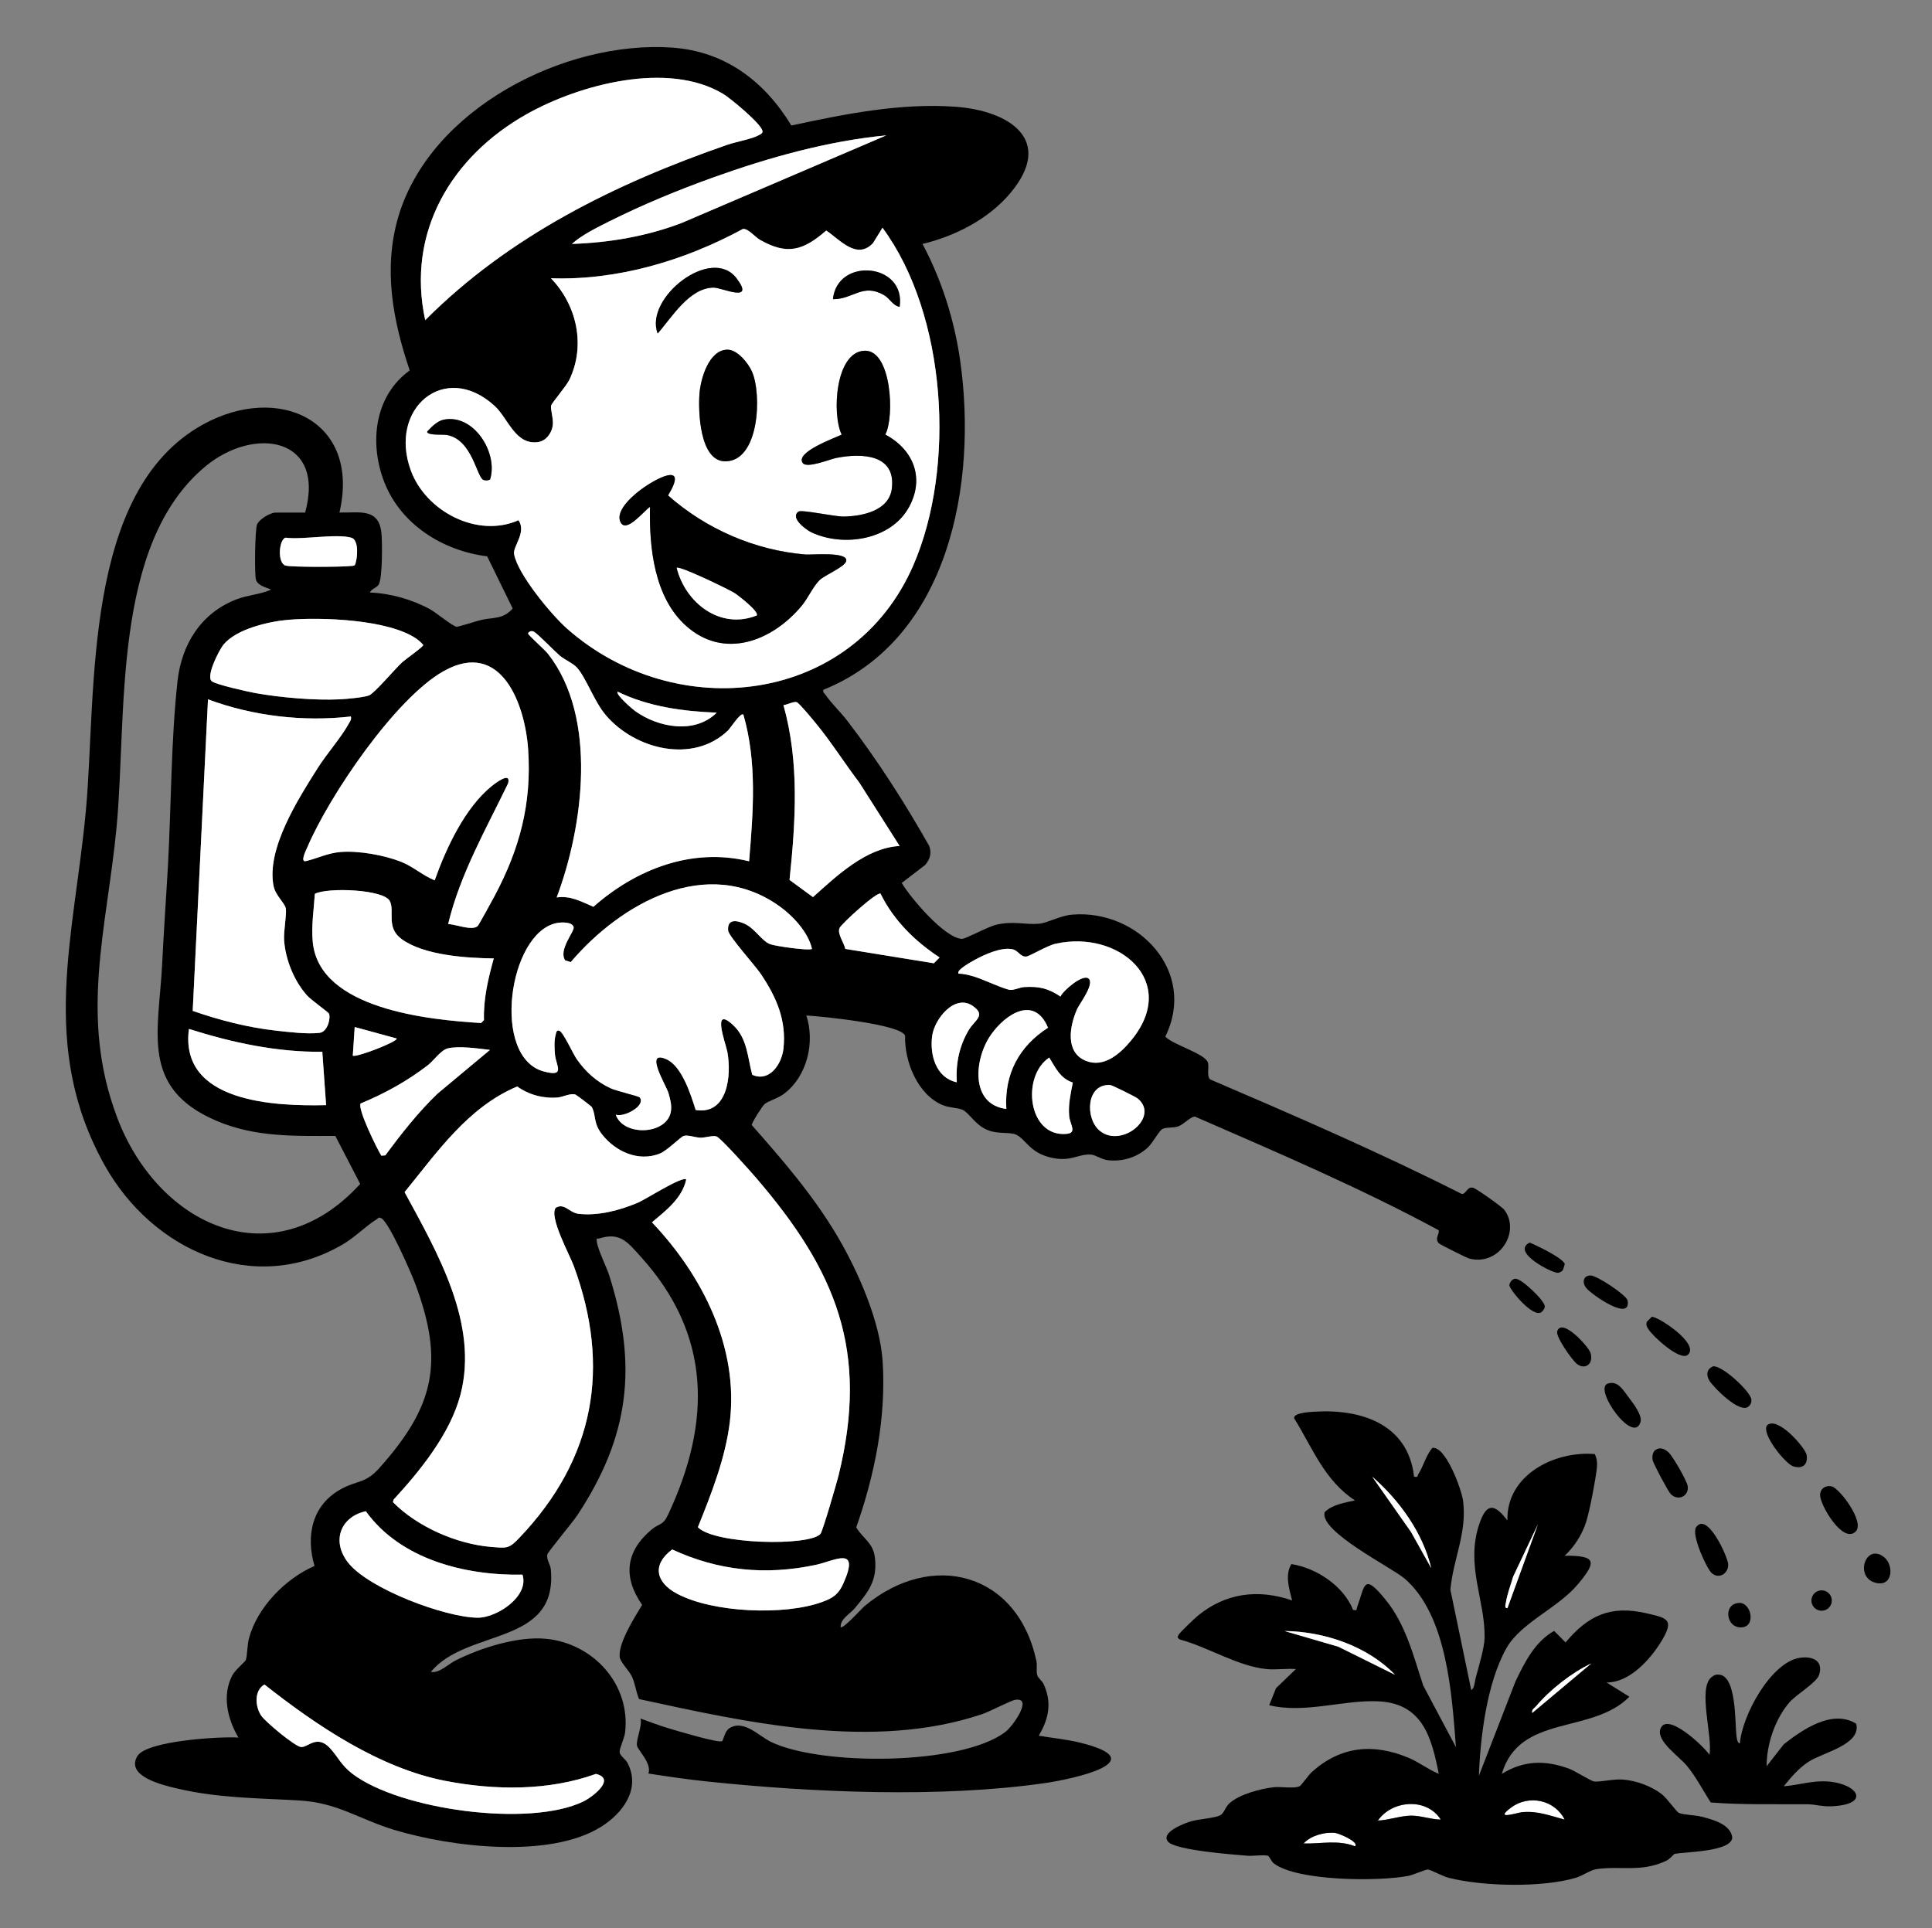
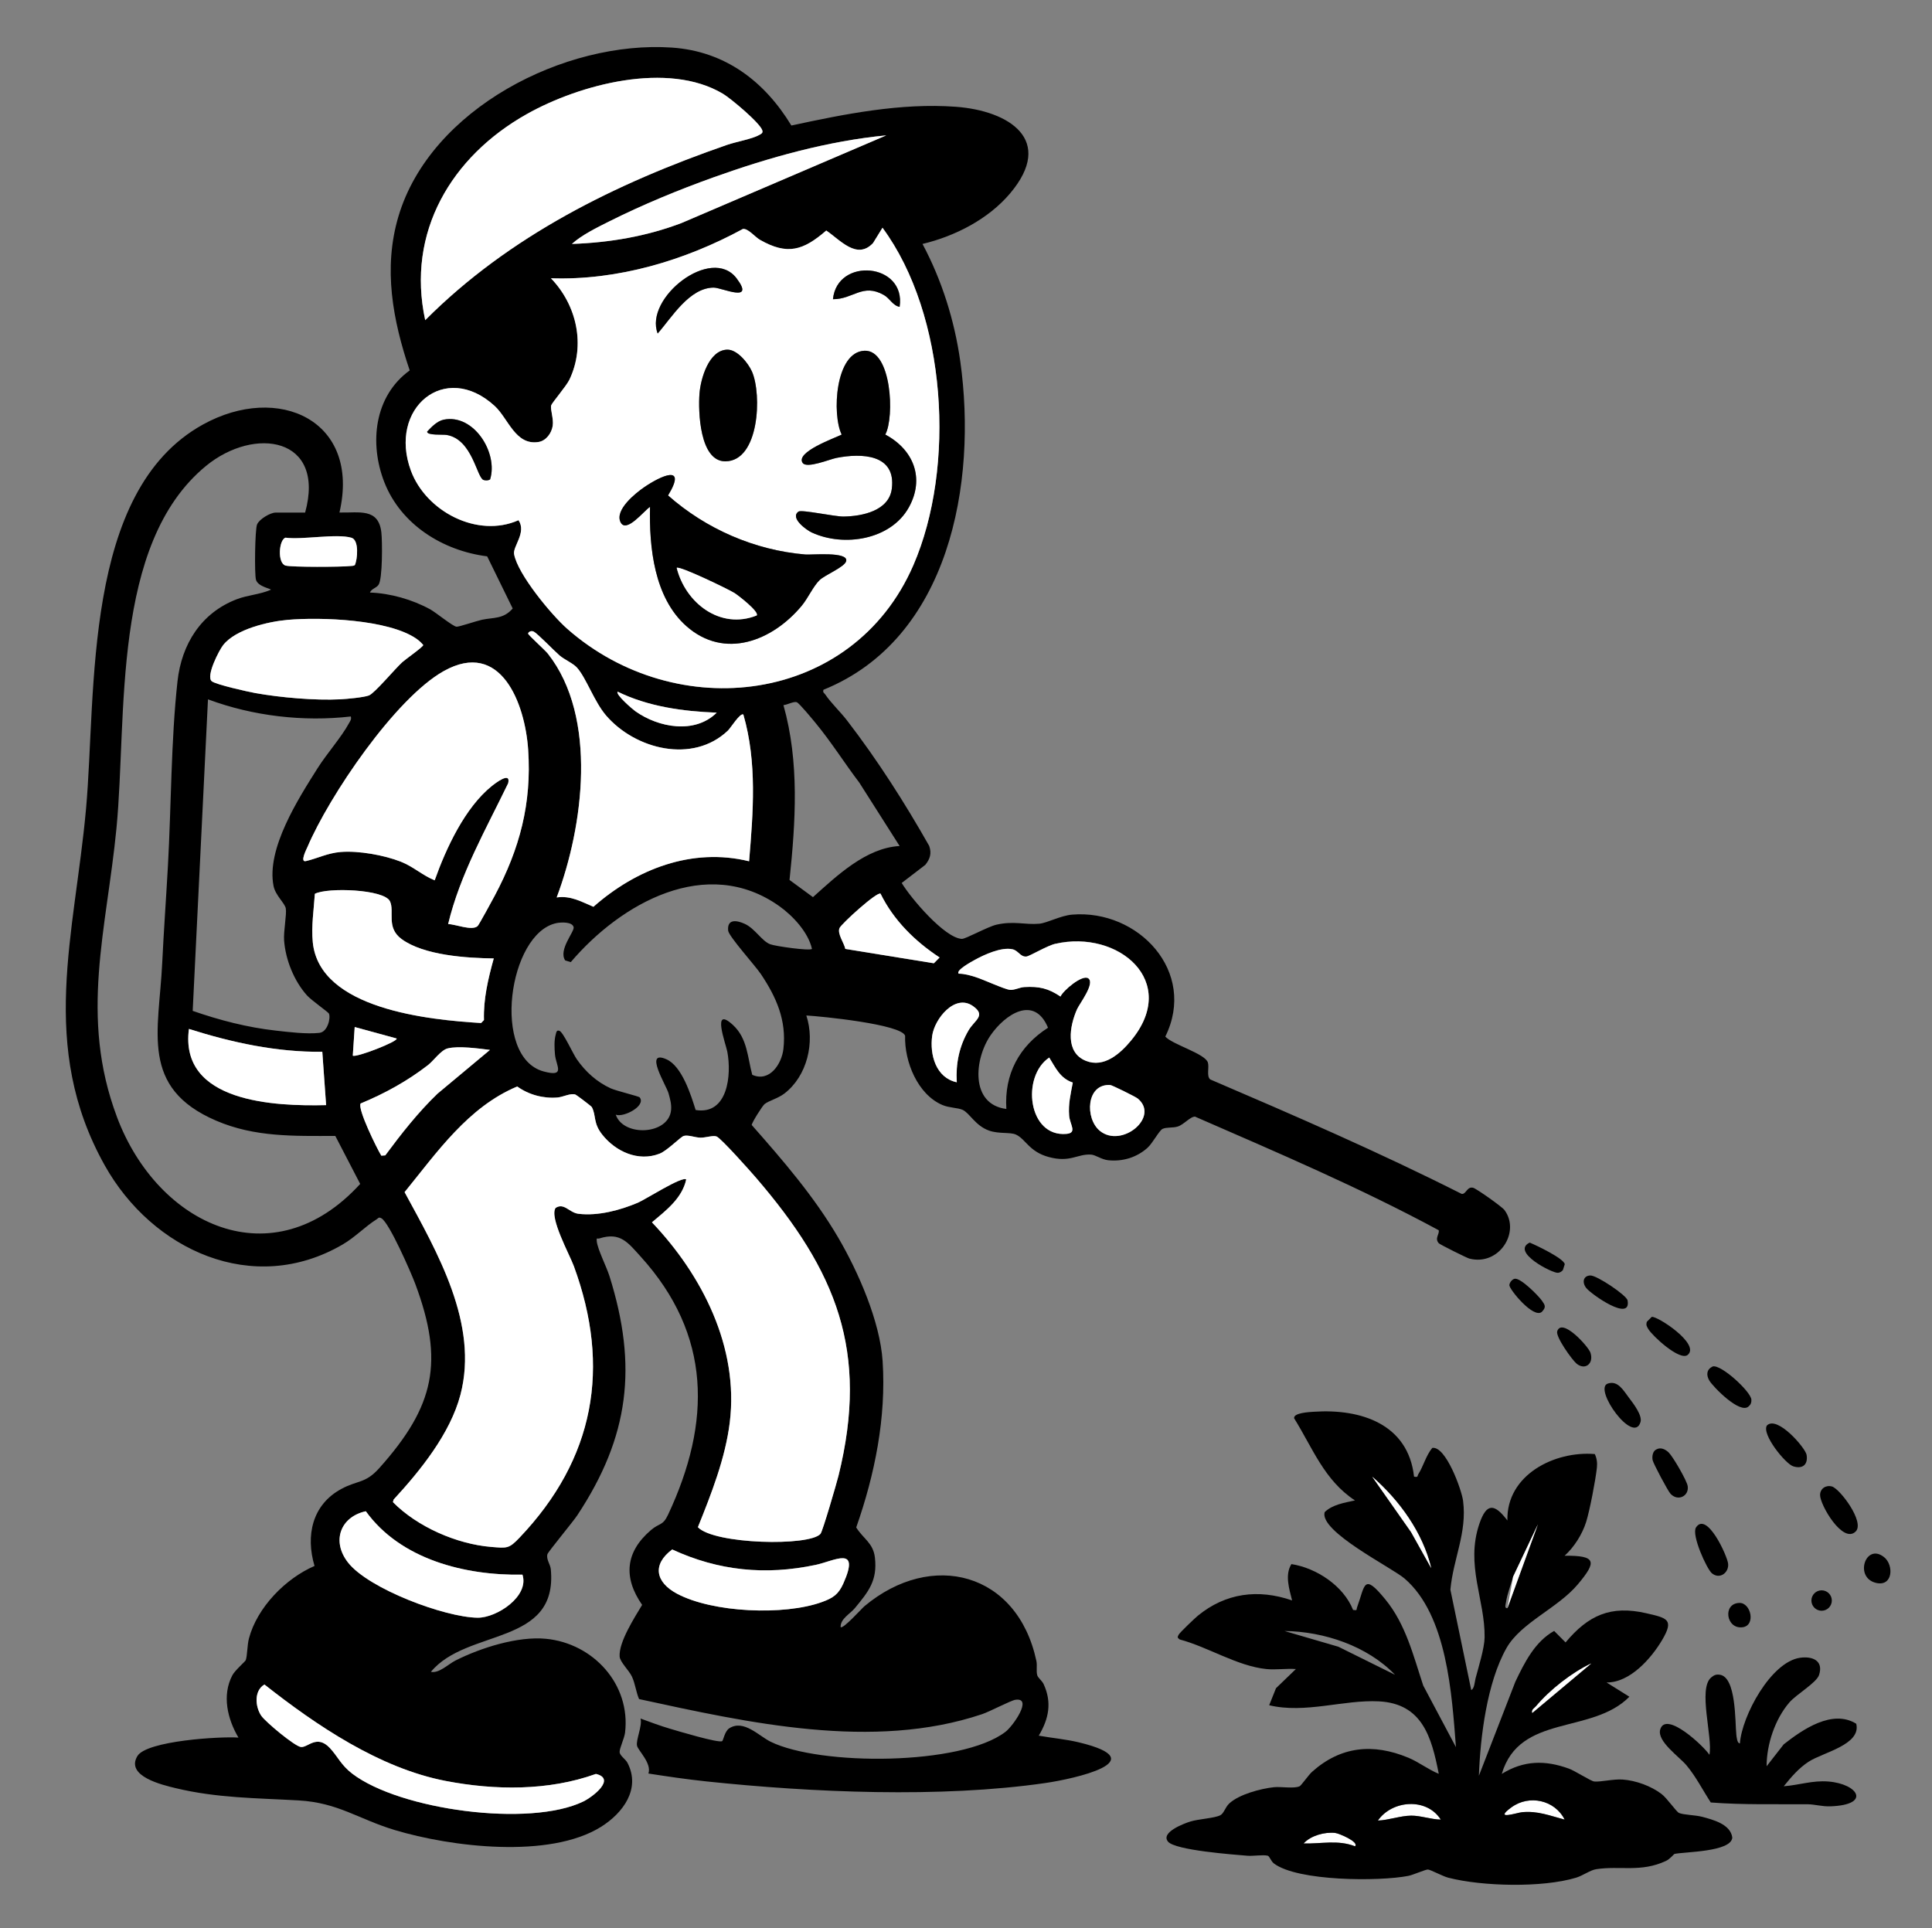
<svg xmlns="http://www.w3.org/2000/svg" id="b" data-name="Layer 1" viewBox="0 0 1013.95 1012">
  <rect x="0" y="0" width="1013.95" height="1012" fill="#808080" stroke="none" />
  <defs>
    <style>
      .c {
        fill: #fff;
      }
    </style>
  </defs>
  <path d="M961.43,780.19c-3.22-.87-6.15,1.1-6.22,4.41-.11,5.19,11.98,25.94,18.7,19.2,4.91-4.93-8.36-22.5-12.48-23.61Z" />
  <path d="M988.86,817.33c-9.75-7.93-16.06,10.99-3.99,13.53,8.59,1.8,9.09-9.38,3.99-13.53Z" />
  <path d="M956.02,845.41c2.96,0,5.36-2.4,5.36-5.36s-2.4-5.36-5.36-5.36-5.36,2.4-5.36,5.36,2.4,5.36,5.36,5.36Z" />
  <path d="M949.24,924.63c7.34-4.84,27.68-8.86,24.95-19.92-12.54-7.76-28.09,2.99-38.06,10.81l-8.98,11.51c-.01-11.47,4.42-24.78,11.97-33.52,3.72-4.3,14.24-10.29,15.57-14.42,2.42-7.48-3.45-9.93-9.98-9-15.35,2.19-30.53,30.56-31.58,44.93-1.47.08-1.76-3.58-1.87-4.61-.71-6.58.02-30.18-8.68-31.42-2-.28-3.04.21-4.53,1.45-7.08,5.91.97,31.69-.92,40.58-2.56-4.12-22.84-23.44-25.82-13.28-1.81,6.19,10.03,14.29,13.8,18.81,5.01,6,8.51,13,12.74,19.49,16.94,1.3,33.85.82,50.83.94,3.82.03,7.49,1.24,12,1.08,21.44-.76,14.58-11.74-1.06-13.02-8.38-.68-15.38,1.88-23.48,2.49,4-4.93,7.72-9.37,13.09-12.91Z" />
  <path d="M898.43,825.74c4.02,3.35,8.95-.19,8.53-4.95-.37-4.1-11.19-27.82-16.89-19.08-2.43,4.03,5.7,21.81,8.36,24.03Z" />
  <path d="M941.1,769.6c4.9,1.57,7.87-.87,7.04-5.99-.6-3.66-15.43-20.87-20.84-15.43-2.89,4.54,9.67,20.09,13.8,21.42Z" />
  <path d="M869.4,760.69c-2.02.84-2.44,3.62-2.09,5.6.32,1.79,8.01,16.21,9.38,17.7,3.92,4.24,9.82,1.23,9.05-3.98-.44-2.95-7.74-15.46-9.94-17.62-1.68-1.65-4.14-2.94-6.4-1.7Z" />
  <path d="M917.74,738.13c1.12-.94,1.51-2.06,1.42-3.5-.25-4.23-15.91-18.64-20.3-17.44-3.19,1.52-3.52,4.42-1.77,7.41,1.88,3.2,16.17,17.93,20.64,13.53Z" />
  <path d="M843.79,726.18c-7.8,2.63,13.58,32.53,17.19,20.15,1.01-3.46-3.76-9.69-6-12.62-2.9-3.77-5.8-9.35-11.19-7.53Z" />
  <path d="M885.73,711.14c6.84-5.69-16.15-20.63-18.88-19.96l-2.57,2.58c-.5,1.77-.04,2.42.81,3.84,2.15,3.61,16.49,16.86,20.64,13.54Z" />
  <path d="M854.19,682.55c-.48-2.7-16.15-13.22-19.55-13.11-3.81.13-4.47,3.74-2.07,6.67,2.71,3.31,23.66,18.03,21.62,6.44Z" />
  <path d="M817.25,698.72c-.93,2.85,7.86,15.13,10.19,17.02,4.42,3.59,9.13.04,7.27-5.74-1.04-3.24-15.03-18.71-17.46-11.27Z" />
  <path d="M817.6,668.06c1.08-.1,1.93-.64,2.63-1.44l.98-3.07c-.29-2.93-14.94-9.98-18.43-11.37-9.97,4.95,11.96,16.13,14.82,15.87Z" />
  <path d="M809.16,688.56c2.44-2.53,1.73-3.56-.01-6-1.83-2.57-11.26-12.14-14.3-11.38-1.29.33-2.62,1.94-2.71,3.35.02,2.28,12.67,17.73,17.02,14.03Z" />
  <path d="M912.82,841.3c-8.93.29-6.92,13.98,1.78,12.77,6.99-.97,4.32-12.97-1.78-12.77Z" />
  <path d="M627.4,586.17c42.97,18.74,86.54,37.31,127.65,59.52.55,2.04-2.3,4.27.08,6.86.61.66,14.7,7.69,15.98,8.02,15.61,4.05,27.02-13.9,18.47-25.47-1.3-1.77-14.64-11.19-16.42-11.68-3.24-.89-3.72,3.57-6.06,3.2-43.14-21.79-87.54-41.04-131.96-60.08-2.02-1.68-.46-6.2-1.2-8.8-1.35-4.74-18.59-9.45-22.36-13.68,16.8-34.09-14.2-66.91-48.92-64.01-6.09.51-13.03,4.39-17.24,4.77-7.46.67-13.29-1.59-22.47.51-4.55,1.04-16.21,7.54-18.13,7.45-9.11-.43-26.91-21.53-31.59-29.35l12.35-9.47c2.52-3.08,3.46-6.01,2.09-9.97-12.96-22.85-27.12-45.05-43.13-65.86-3.45-4.49-8.37-9.11-11.4-13.6-.56-.83-1.42-.95-.99-2.49,66.25-26.81,80.78-108.61,71.83-172.35-3.02-21.47-9.66-42.59-19.83-61.65,17.1-4.09,34.54-13,45.97-26.54,23.69-28.07-.51-43.39-28.48-45.46-28.79-2.13-58.4,3.81-86.31,9.84-14.1-23.23-34.8-38.98-62.64-40.9-56.22-3.88-126.74,32.05-143.56,88.52-8.14,27.32-3.01,54.56,5.89,80.92-18.64,13.48-21.28,38.21-13.35,58.58,8.68,22.32,30.73,36.07,54,39l13.4,27.37c-4.87,5.69-10.21,4.63-16.15,5.92-2.81.61-11.94,3.71-13.3,3.65-1.86-.08-10.87-7.49-13.8-9.1-9.45-5.18-20.88-8.44-31.67-8.84.77-1.98,3.21-2.28,4.48-4.01,2.18-2.95,2.04-22.83,1.52-27.49-1.46-13.08-11.81-10.23-22-10.5,11.25-48.36-32.07-68.08-71.67-46.17-63.31,35.03-55.8,140.29-61.33,201.67-5.94,65.97-25.16,124.66,9.83,187.18,24.85,44.4,77.82,68.93,124.84,41.5,6.62-3.86,11.83-9.45,17.82-13.21,1.02-.64,1.05-1.35,2.53-.54,4.12,2.26,15.59,28.61,17.73,34.32,15.29,40.9,10.21,64.27-18.78,96.72-7.42,8.31-11.26,6.29-19.99,11.01-15.33,8.29-18.79,24.52-14.06,40.42-15.25,6.6-30.14,21.79-34.43,38.09-.9,3.42-.84,8.99-1.66,11.34-.26.73-5.64,5.31-7.04,7.96-5.55,10.54-2.53,23.01,3.21,32.7-9.49-.7-48.23,1.65-53.05,9.7-6.36,10.62,13.3,15.19,20.04,16.82,21.85,5.26,42.48,5.19,64.55,6.45,20.82,1.18,31.32,9.77,50.46,15.54,29.53,8.89,81.23,15.26,108.3-1.69,11.53-7.22,20.91-19.89,13.9-33.51-1.09-2.12-4.06-3.75-4.16-5.75-.09-1.88,2.49-7.19,2.85-10.15,3.04-25.35-16.68-46.87-41.51-49.27-14.79-1.43-34.23,4.73-47.4,11.36-3.97,2-8.59,6.84-12.99,6.01,18.89-23,66.8-13.41,62.93-53.91-.25-2.59-2.51-5.14-1.77-7.86.34-1.24,13.42-17.01,15.67-20.41,27.3-41.31,31.76-78.16,16.9-125.52-1.53-4.89-6.24-14.04-6.68-18.34-.23-2.23.21-1.08,1.44-1.47,10.88-3.45,14.88,2.13,21.56,9.49,37.32,41.15,37.19,86.95,14.43,135.51-2.79,5.96-4.47,4.24-8.93,8.04-13.43,11.44-14.75,24.83-4.69,39.31-3.88,6.49-12.33,19.51-11.8,27.11.2,2.91,4.95,7.27,6.46,10.55,1.72,3.73,2.12,8.01,3.73,11.77,57.19,12.42,122.75,27.15,179.98,7.94,4.15-1.39,15.08-7.2,17.52-7.56,9.34-1.37-1.15,13.73-5.23,16.84-23.29,17.78-97.26,17.88-123.19,5.19-6.19-3.03-14.18-11.89-21.72-7.08-2.42,1.54-3.15,6.38-3.74,6.75-1.84,1.16-23.73-5.43-27.62-6.59-5.13-1.52-10.21-3.43-15.22-5.27,1.03,3.8-2.54,11.31-1.84,14.3.59,2.54,7.82,9.21,5.97,14.56,10.05,1.56,20.25,3.06,30.37,4.13,55.31,5.83,122.88,8.82,177.85.87,14.86-2.15,58.3-11.6,17.65-21.37-6.9-1.66-14.04-2.25-21.01-3.5,5.27-8.84,7.01-17.4,2.56-27.05-.83-1.79-2.98-3.33-3.35-4.65-.65-2.28.08-5.03-.46-7.54-9.9-46.41-54.83-58.3-90.22-28.72-1.46,1.22-11.33,12.27-12.52,10.97-.14-4.39,4.96-6.88,7.51-9.98,7.12-8.64,11.89-14.44,10.49-26.52-.89-7.7-6.17-9.89-9.81-15.8,9.75-27.72,15.79-57.66,13.86-87.25-1.37-20.88-12.75-46.81-23.24-64.76-12.63-21.61-28.98-40.53-45.45-59.2-.07-1.1,5.58-10.04,6.69-10.95,2.28-1.85,6.96-2.92,10.43-5.57,11.96-9.16,16.16-26.89,11.53-40.97,7.4.39,49.98,4.59,51.84,10.65-.41,13.5,6.56,30.86,19.64,36.36,3.58,1.51,7.91,1.36,10.5,2.5,3.73,1.65,6.71,8.42,14.04,10.95,5.08,1.76,11,.69,13.96,2.04,5.15,2.34,6.92,8.98,17.22,11.78,11.34,3.08,15.06-1.73,22.23-1.27,2.38.15,5.49,2.61,9.06,2.97,7.54.77,14.88-1.46,20.52-6.49,2.8-2.5,6.18-9.19,8-10,2.15-.95,5.16-.4,7.82-1.18,3.37-.99,6.83-5.57,9.42-5.2ZM465.14,71.05l-107.48,46.01c-18.44,7.02-37.82,10.3-57.52,10.97,5.1-4.66,13.23-8.63,19.64-11.85,17.53-8.79,36.37-16.55,54.84-23.16,28.88-10.34,59.88-19.05,90.51-21.97ZM276.48,59.87c27.71-15.58,74.08-27.93,102.97-10.63,4.04,2.42,19.79,15.55,20.67,19.34.32,1.36-.75,1.73-1.67,2.26-3.68,2.11-12.2,3.58-16.82,5.18-58.52,20.28-114.36,47.76-158.47,92.02-10.02-46.17,13.78-85.94,53.32-108.17ZM215.66,247.03c-12.07-32.69,17.88-57.88,43.96-33.96,7.16,6.57,10.86,20.79,22.96,18.92,4.05-.63,6.92-4.66,7.5-8.51.57-3.79-1.36-8.61-.8-10.72.34-1.26,7.98-10.15,9.58-13.51,8.59-18.07,3.87-39.11-9.71-53.2,34.97,1.21,70.3-9.33,100.75-25.88,2.7-.37,6.36,4.22,8.93,5.69,14.4,8.22,22.7,5.64,34.82-4.86,7.28,4.92,16.08,15.59,24.54,6.58l4.97-8.05c33.81,45.94,38.51,125.77,16.17,177.18-31.81,73.19-124.33,83.8-181.65,33.3-8.22-7.24-26.03-28.68-27.87-39.2-.71-4.03,6.65-11.37,2.33-17.78-21.61,9.6-48.61-4.69-56.48-26ZM287.56,343.12c-1.54-1.96-10.37-9.84-10.4-10.58-.03-.64,1.44-1.82,2.99-1.02,1.96,1.01,10.77,10.14,13.51,12.5,2.46,2.12,7.15,4.15,9.13,6.37,4.92,5.5,9.03,17.87,15.32,25.18,15.31,17.78,45.53,25.41,63.92,7.87,1.37-1.3,6.51-9.59,8.1-8.39,7.27,25.12,5.16,51.29,3,76.99-30-7.35-59.35,4.16-81.7,23.9-6.41-2.68-11.87-5.97-19.29-4.9,13.96-37.13,21.7-94.48-4.59-127.91ZM324.16,363.04c16.08,7.85,34.23,10.32,51.99,11.01-11.5,11.39-30.59,7.86-42.73-.78-1.44-1.02-10.57-8.85-9.26-10.23ZM232.85,352.24c30.1-16.89,42.72,17.13,44.34,41.26,1.9,28.24-4.44,51.94-17.52,76.56-1.15,2.17-8.32,15.37-9,15.99-2.96,2.67-11.59-.98-15.48-1.05,6.27-26.17,19.9-49.88,31.51-73.93,1.51-6.38-6.76.02-8.56,1.46-14.18,11.38-24.04,32.75-30.01,49.51-6.35-2.54-11.19-7.18-17.72-9.76-8.8-3.47-22.26-5.88-31.63-5.11-6.91.57-12.15,3.37-18.24,4.78-3.29.76.34-6.28.75-7.26,11.43-26.91,46.1-78.17,71.55-92.45ZM254,535.39l-1.5,1.55c-27.12-1.65-84.85-7.18-88.34-42.41-.84-8.44.54-17.02,1.09-25.4,6.57-3.47,36.38-2.41,39.41,3.9,2.57,5.35-2.19,13.77,6.14,19.86,11.74,8.58,34.2,9.97,48.35,10.15-2.92,10.57-5.48,21.22-5.14,32.35ZM185.15,554.04l1-15,21.99,6.01c1.15,1.48-21.67,10.31-22.99,8.99ZM167.7,542.1c-6.67.76-16.1-.42-22.93-1.18-14.87-1.65-29.56-5.46-43.64-10.36l8.02-163.51c23.55,8.77,50.04,11.87,74.98,9,.39,1.62-.32,2.32-.97,3.52-3.94,7.31-11.66,15.99-16.44,23.56-10.15,16.06-27.09,42.46-23.14,61.97.99,4.87,5.92,8.94,6.41,11.68.55,3.11-1.24,11.98-.89,16.8.75,10.17,5.25,21.36,12.07,28.93,2.16,2.4,11.11,8.72,11.45,9.46,1.04,2.26-.67,9.64-4.93,10.12ZM171.15,580.04c-26.97.65-77.05-1.37-72-39.99,22.62,7.16,46.07,12.27,70,11.99l2,28ZM218.48,335.21c1.38.95,2.55,2.07,3.64,3.33,0,.96-9.39,7.53-10.99,8.99-3.8,3.46-14.59,16.38-17.52,17.48-2.83,1.06-11.56,1.84-14.98,2.02-13.27.69-31.54-.92-44.7-3.28-3.84-.69-20.6-4.41-22.81-6.2-3.19-2.57,3.8-16.22,6.01-19.01,6.59-8.34,23.65-12.3,33.8-13.2,17.49-1.55,52.86-.25,67.53,9.87ZM184.45,282.24c4.11,1.21,3.18,11.38,1.76,14.36-.73.51-1.69.38-2.52.48-4.24.52-30.79.65-33.85-.25-4.34-1.28-3.52-13.47-.04-14.63,8.99,1.21,26.76-2.28,34.63.04ZM61.4,586.29c-19.89-52.86-5.38-98.58-.26-151.75,5.65-58.65-2.93-149.03,46.99-190.01,25.45-20.88,62.88-15.16,52.01,24.51h-15.5c-2.75,0-8.6,3.43-9.74,6.26-1.09,2.71-1.41,26.07-.55,29.03,1.05,3.62,8.02,4.64,7.79,5.2-5.68,2.52-12.07,2.74-17.98,5.02-18.64,7.19-28.84,23.53-31,43-3.42,30.94-3.28,65.54-5.03,96.97-.95,17-2.18,33.99-3,51-1.73,35.87-11.88,65.42,28.34,82.68,20.34,8.73,40.81,8.02,62.51,8l13.06,25.19c-45.82,50.23-106.22,21.85-127.65-35.11ZM200.12,606.57c-2.29-3.71-12.62-24.62-10.85-27.4,12.61-5.2,24.57-11.8,35.35-20.15,2.89-2.24,6.8-7.84,10.27-8.73,5.73-1.46,16.23.02,22.25.77l-27.52,22.96c-10.21,9.82-18.98,21.02-27.42,32.39l-2.08.16ZM233.94,934.75c25.78,4.96,53.91,5.27,78.82-3.69,10.71,2.57-1.68,12.06-6.63,14.47-28.15,13.68-96.38,4.45-121.31-14.65-5.85-4.48-7.55-8.95-11.64-13.36-6.94-7.46-11.68-.07-15.3-.6-3.35-.49-18.51-13.13-20.73-16.37-3.17-4.63-3.98-13.13,1.65-16.42,27.28,21.5,60.41,43.94,95.15,50.62ZM250.69,849.07c-17.23-.18-57.32-15.19-68.07-29-8.72-11.2-3.97-23.95,9.37-26.88,18.24,25.32,52.18,33.85,82.21,33.29,3.69,11.38-13.53,22.69-23.51,22.59ZM442.63,831.02c-2.55,5.73-5.34,7.66-11.21,9.79-19.84,7.22-57.43,5.62-76.16-4.39-11.16-5.96-13.14-15.24-2.48-23.19,24.28,11.22,48.98,13.67,75.19,8.12,10.06-2.13,23.64-10.49,14.66,9.66ZM396.66,618.03c42.23,49.07,59.53,91.08,43.41,156.44-.94,3.81-8.32,29.21-9.45,30.55-5.61,6.67-55.82,5.55-64.36-3.46,7.05-17.48,14.46-36.29,16.75-55.14,4.79-39.3-14.44-77.09-40.86-104.88,7.32-6.18,15.8-12.54,17.98-22.49-2.12-1.89-21.31,10.46-25.32,12.17-9.37,3.99-20.96,7.08-31.2,5.85-4.9-.58-7.56-6.01-12.03-3.08-3.41,4.98,7.36,24.51,9.57,30.53,19.55,53.17,10.91,101.12-28.5,142.53-5.58,5.86-6.51,5.54-14.89,4.86-18.13-1.49-38.83-10.59-51.55-23.51l.36-1.35c14.02-15.21,29.71-34.6,35.07-55,9.77-37.2-12.2-74.83-29.31-106.35,17-20.89,33.39-44.71,59.12-55.45,6.03,4.35,13.73,6.42,21.17,5.78,2.9-.25,7.1-2.51,9.45-1.5.59.25,8.29,6.06,8.53,6.54,2.41,4.65.56,8.3,5.5,14.5,7.07,8.89,18.91,14.28,30.01,9.96,4.11-1.6,11-8.83,12.74-9.33,2.32-.66,5.91.86,8.76.92,2.62.05,6.76-1.38,8.48-.62,2.51,1.11,17.64,18.14,20.56,21.53ZM404.13,495.56c-4.34-1.68-7.93-8.25-13.31-10.69-4.21-1.91-9.28-2.7-8.67,3.58.29,2.98,14.24,18.4,17.22,22.86,8.08,12.1,13.48,24.21,11.78,39.23-.9,7.9-7.31,17.64-16.36,13.58-2.5-9.21-2.49-19.09-10.1-26.13-11.46-10.6-3.78,9.86-2.99,13.99,2.34,12.27.26,33.35-16.61,30.61-2.46-7.87-7.18-23.03-15.36-26.63-12.05-5.31.05,13.88,1.13,17.87.79,2.9,1.61,5.62,1.34,8.71-1.15,13.17-25.03,14.3-29.04,2.51,4.07,1.6,16.01-4.59,12.57-9.07-.49-.63-12.25-3.4-15.25-4.77-7.29-3.34-13.21-8.71-17.76-15.24-1.98-2.84-7.05-14.08-9.08-14.92-1.63-.68-1.72,1.02-1.99,1.96-.89,3.09-.67,7.19-.39,10.43.5,5.89,5.8,12.07-5.93,8.92-27.59-7.42-18.51-72.69,6.76-77.87,2.35-.48,8.32-.77,8.97,2.17.51,2.27-8.15,11.91-4.44,17.42l2.93.89c26.26-30.87,71.36-56.48,109.51-29.33,7.09,5.05,15.17,13.74,17.08,22.41-1.26,1.12-19.29-1.42-22.01-2.48ZM414.36,461.84c3.19-30.61,5.25-61.77-3.19-91.76,1.92-.1,5.42-2.11,7.02-1.5,1.3.49,8.38,9.11,9.93,10.99,8.16,9.9,15.08,20.94,22.84,31.16l21.18,33.31c-17.56.93-32.9,15.55-45.48,26.83l-12.3-9.02ZM443.64,498.05c-.64-3.15-4.34-8.04-3.03-10.97,1.02-2.28,19.73-19.3,21.52-18.03,6.84,13.95,18.16,25.08,31,33.49l-3.02,3.04-46.46-7.53ZM508.34,540.74c-4.95,8.44-6.79,17.5-6.2,27.3-10.97-2.34-14.28-14.46-12.91-24.41,1.23-8.9,11.96-22.28,21.41-15.58,7.07,5.01.83,7.34-2.3,12.69ZM528.14,582.04c-19.08-2.39-16.88-26.22-8.22-38.73,7.61-10.99,22.91-21.21,30.1-3.9-15.16,9.72-23.02,24.37-21.87,42.63ZM561.11,585.58c.37,4.66,4.43,9.03-1.45,9.54-20.11,1.76-23.83-30.08-9.01-40.07,3.41,5.47,5.68,10.84,12.37,13.14-1.11,6.01-2.41,11.1-1.91,17.38ZM577.19,593.5c-7.81-6.42-7.23-24.77,5.48-24.02.97.06,13.33,6.19,14.44,7.1,11.72,9.69-8.49,26.31-19.92,16.92ZM593.66,546.05c-5.78,7-14.28,14.52-23.75,10.72-11.06-4.44-8.55-18.32-4.64-27.11,1.26-2.85,9.56-13.56,5.92-16.18-3.11-2.24-13.25,6.38-14.61,9.54-6.38-4.31-11.23-5.41-18.92-4.98-2.59.15-5.25,1.71-7.65,1.46-2.92-.31-13.81-5.39-18.1-6.74-2.84-.89-5.75-1.73-8.76-1.74-1.81-1.73,7.17-6.53,8.32-7.17,5.13-2.85,14.1-6.95,19.96-5.63,3,.68,4.04,3.99,7.13,3.82,1.79-.1,10.79-5.68,15.39-6.73,32.94-7.52,65.34,19.71,39.71,50.71Z" />
  <path class="c" d="M376.1,596.5c-1.72-.76-5.85.67-8.48.62-2.84-.06-6.44-1.58-8.76-.92-1.73.5-8.63,7.73-12.74,9.33-11.1,4.32-22.94-1.08-30.01-9.96-4.94-6.21-3.09-9.86-5.5-14.5-.25-.48-7.94-6.29-8.53-6.54-2.35-1.01-6.55,1.25-9.45,1.5-7.44.64-15.14-1.43-21.17-5.78-25.73,10.74-42.13,34.56-59.12,55.45,17.11,31.52,39.08,69.15,29.31,106.35-5.36,20.39-21.05,39.79-35.07,55l-.36,1.35c12.72,12.92,33.43,22.02,51.55,23.51,8.38.69,9.31,1,14.89-4.86,39.42-41.41,48.05-89.36,28.5-142.53-2.21-6.02-12.98-25.55-9.57-30.53,4.47-2.93,7.13,2.49,12.03,3.08,10.24,1.22,21.83-1.86,31.2-5.85,4.01-1.71,23.2-14.05,25.32-12.17-2.18,9.96-10.66,16.32-17.98,22.49,26.42,27.79,45.64,65.58,40.86,104.88-2.3,18.85-9.71,37.66-16.75,55.14,8.54,9.01,58.75,10.14,64.36,3.46,1.13-1.34,8.51-26.75,9.45-30.55,16.12-65.36-1.18-107.37-43.41-156.44-2.92-3.39-18.05-20.41-20.56-21.53Z" />
-   <path class="c" d="M409.06,475.62c-38.15-27.15-83.25-1.54-109.51,29.33l-2.93-.89c-3.72-5.5,4.95-15.15,4.44-17.42-.65-2.93-6.62-2.65-8.97-2.17-25.27,5.19-34.35,70.45-6.76,77.87,11.73,3.15,6.43-3.02,5.93-8.92-.28-3.24-.5-7.34.39-10.43.27-.94.35-2.63,1.99-1.96,2.03.84,7.1,12.08,9.08,14.92,4.55,6.53,10.47,11.89,17.76,15.24,3,1.37,14.76,4.14,15.25,4.77,3.43,4.48-8.5,10.67-12.57,9.07,4.01,11.79,27.9,10.66,29.04-2.51.27-3.08-.55-5.81-1.34-8.71-1.08-3.98-13.18-23.17-1.13-17.87,8.18,3.6,12.9,18.77,15.36,26.63,16.88,2.75,18.95-18.34,16.61-30.61-.79-4.14-8.47-24.6,2.99-13.99,7.61,7.04,7.6,16.92,10.1,26.13,9.06,4.06,15.47-5.68,16.36-13.58,1.7-15.02-3.69-27.13-11.78-39.23-2.98-4.47-16.93-19.89-17.22-22.86-.61-6.27,4.46-5.49,8.67-3.58,5.38,2.44,8.97,9.01,13.31,10.69,2.72,1.05,20.76,3.59,22.01,2.48-1.91-8.67-9.99-17.36-17.08-22.41Z" />
-   <path class="c" d="M172.63,531.97c-.34-.75-9.29-7.07-11.45-9.46-6.81-7.57-11.32-18.76-12.07-28.93-.35-4.82,1.44-13.69.89-16.8-.49-2.74-5.42-6.81-6.41-11.68-3.95-19.51,13-45.91,23.14-61.97,4.78-7.57,12.51-16.24,16.44-23.56.65-1.21,1.36-1.9.97-3.52-24.95,2.86-51.44-.23-74.98-9l-8.02,163.51c14.08,4.9,28.77,8.7,43.64,10.36,6.83.76,16.26,1.94,22.93,1.18,4.26-.49,5.97-7.87,4.93-10.12Z" />
  <path class="c" d="M161.29,444.69c-.42.98-4.05,8.02-.75,7.26,6.09-1.41,11.32-4.21,18.24-4.78,9.37-.77,22.83,1.64,31.63,5.11,6.53,2.58,11.37,7.22,17.72,9.76,5.96-16.76,15.82-38.13,30.01-49.51,1.8-1.45,10.07-7.84,8.56-1.46-11.61,24.05-25.24,47.76-31.51,73.93,3.89.07,12.51,3.72,15.48,1.05.69-.62,7.85-13.82,9-15.99,13.08-24.62,19.42-48.33,17.52-76.56-1.62-24.13-14.24-58.15-44.34-41.26-25.45,14.28-60.12,65.54-71.55,92.45Z" />
  <path class="c" d="M311.44,475.94c22.35-19.74,51.7-31.25,81.7-23.9,2.15-25.7,4.26-51.87-3-76.99-1.59-1.2-6.73,7.08-8.1,8.39-18.39,17.54-48.61,9.91-63.92-7.87-6.29-7.31-10.4-19.68-15.32-25.18-1.98-2.21-6.67-4.24-9.13-6.37-2.74-2.36-11.55-11.49-13.51-12.5-1.55-.8-3.02.37-2.99,1.02.03.74,8.85,8.62,10.4,10.58,26.29,33.43,18.55,90.78,4.59,127.91,7.42-1.07,12.88,2.22,19.29,4.9Z" />
  <path class="c" d="M210.79,492.89c-8.34-6.09-3.58-14.5-6.14-19.86-3.03-6.32-32.84-7.38-39.41-3.9-.55,8.38-1.92,16.96-1.09,25.4,3.49,35.23,61.22,40.76,88.34,42.41l1.5-1.55c-.34-11.13,2.22-21.78,5.14-32.35-14.15-.18-36.61-1.58-48.35-10.15Z" />
  <path class="c" d="M150.95,325.34c-10.15.9-27.21,4.86-33.8,13.2-2.21,2.8-9.2,16.44-6.01,19.01,2.21,1.78,18.96,5.5,22.81,6.2,13.16,2.37,31.42,3.97,44.7,3.28,3.42-.18,12.15-.96,14.98-2.02,2.93-1.1,13.71-14.03,17.52-17.48,1.6-1.46,10.99-8.03,10.99-8.99-1.09-1.26-2.26-2.38-3.64-3.33-14.68-10.12-50.04-11.41-67.53-9.87Z" />
-   <path class="c" d="M450.96,410.72c-7.76-10.21-14.69-21.25-22.84-31.16-1.55-1.88-8.63-10.5-9.93-10.99-1.61-.6-5.1,1.4-7.02,1.5,8.44,29.99,6.38,61.15,3.19,91.76l12.3,9.02c12.59-11.28,27.93-25.9,45.48-26.83l-21.18-33.31Z" />
  <path class="c" d="M137.14,900.54c2.22,3.24,17.38,15.88,20.73,16.37,3.62.53,8.36-6.86,15.3.6,4.1,4.4,5.79,8.87,11.64,13.36,24.93,19.1,93.16,28.33,121.31,14.65,4.95-2.41,17.34-11.89,6.63-14.47-24.91,8.96-53.04,8.65-78.82,3.69-34.74-6.68-67.87-29.13-95.15-50.62-5.63,3.29-4.81,11.79-1.65,16.42Z" />
  <path class="c" d="M191.99,793.18c-13.34,2.93-18.09,15.68-9.37,26.88,10.75,13.81,50.84,28.83,68.07,29,9.99.1,27.2-11.22,23.51-22.59-30.03.55-63.98-7.97-82.21-33.29Z" />
  <path class="c" d="M427.97,821.37c-26.21,5.54-50.91,3.1-75.19-8.12-10.66,7.94-8.68,17.22,2.48,23.19,18.73,10.01,56.32,11.61,76.16,4.39,5.87-2.13,8.66-4.06,11.21-9.79,8.98-20.15-4.6-11.79-14.66-9.66Z" />
  <path class="c" d="M99.15,540.04c-5.05,38.62,45.03,40.65,72,39.99l-2-28c-23.93.27-47.38-4.83-70-11.99Z" />
  <path class="c" d="M229.62,574.01l27.52-22.96c-6.02-.75-16.52-2.23-22.25-.77-3.47.88-7.38,6.49-10.27,8.73-10.78,8.35-22.74,14.95-35.35,20.15-1.77,2.78,8.56,23.69,10.85,27.4l2.08-.16c8.43-11.37,17.21-22.58,27.42-32.39Z" />
  <path class="c" d="M493.13,502.54c-12.84-8.41-24.17-19.54-31-33.49-1.79-1.27-20.5,15.76-21.52,18.03-1.31,2.93,2.39,7.81,3.03,10.97l46.46,7.53,3.02-3.04Z" />
  <path class="c" d="M149.81,282.21c-3.48,1.17-4.31,13.36.04,14.63,3.06.9,29.61.77,33.85.25.83-.1,1.79.03,2.52-.48,1.42-2.98,2.35-13.15-1.76-14.36-7.87-2.32-25.64,1.17-34.63-.04Z" />
  <path class="c" d="M510.64,528.05c-9.45-6.7-20.18,6.68-21.41,15.58-1.37,9.95,1.93,22.07,12.91,24.41-.59-9.8,1.26-18.86,6.2-27.3,3.13-5.35,9.37-7.68,2.3-12.69Z" />
  <path class="c" d="M553.94,495.34c-4.6,1.05-13.6,6.63-15.39,6.73-3.08.17-4.12-3.14-7.13-3.82-5.85-1.33-14.83,2.78-19.96,5.63-1.15.64-10.13,5.44-8.32,7.17,3.01.02,5.92.85,8.76,1.74,4.28,1.34,15.17,6.43,18.1,6.74,2.4.25,5.06-1.32,7.65-1.46,7.7-.43,12.54.67,18.92,4.98,1.36-3.16,11.5-11.78,14.61-9.54,3.64,2.62-4.65,13.33-5.92,16.18-3.91,8.8-6.42,22.68,4.64,27.11,9.47,3.8,17.97-3.73,23.75-10.72,25.62-31.01-6.78-58.24-39.71-50.71Z" />
-   <path class="c" d="M519.92,543.31c-8.65,12.51-10.86,36.34,8.22,38.73-1.15-18.27,6.71-32.91,21.87-42.63-7.18-17.3-22.49-7.09-30.1,3.9Z" />
  <path class="c" d="M550.65,555.06c-14.81,9.98-11.1,41.82,9.01,40.07,5.88-.51,1.82-4.88,1.45-9.54-.5-6.28.8-11.38,1.91-17.38-6.69-2.3-8.96-7.67-12.37-13.14Z" />
  <path class="c" d="M597.11,576.58c-1.11-.92-13.47-7.04-14.44-7.1-12.71-.75-13.29,17.6-5.48,24.02,11.43,9.39,31.64-7.23,19.92-16.92Z" />
  <path class="c" d="M376.15,374.05c-17.76-.69-35.91-3.16-51.99-11.01-1.31,1.37,7.82,9.21,9.26,10.23,12.14,8.64,31.23,12.18,42.73.78Z" />
  <path class="c" d="M185.15,554.04c1.32,1.32,24.14-7.51,22.99-8.99l-21.99-6.01-1,15Z" />
  <path class="c" d="M269.8,290.81c1.84,10.52,19.65,31.96,27.87,39.2,57.31,50.5,149.84,39.89,181.65-33.3,22.34-51.41,17.64-131.25-16.17-177.18l-4.97,8.05c-8.46,9.01-17.26-1.66-24.54-6.58-12.12,10.49-20.42,13.08-34.82,4.86-2.57-1.47-6.23-6.06-8.93-5.69-30.45,16.55-65.78,27.08-100.75,25.88,13.59,14.09,18.3,35.14,9.71,53.2-1.6,3.36-9.24,12.25-9.58,13.51-.56,2.11,1.37,6.93.8,10.72-.58,3.85-3.45,7.88-7.5,8.51-12.11,1.88-15.8-12.35-22.96-18.92-26.08-23.92-56.03,1.27-43.96,33.96,7.87,21.31,34.86,35.61,56.48,26,4.32,6.41-3.04,13.75-2.33,17.78ZM472.14,161.04c-3.62-.63-5.1-4.4-8.28-6.21-11.18-6.34-16.02,2.25-26.71,2.21,2.21-22.3,38.5-19.03,34.99,4ZM419.09,268.48c1.59-1.11,19.06,2.69,23.59,2.62,9.77-.13,23.91-2.96,25.37-14.65,2.27-18.15-15.83-18.74-29.11-16.12-3.55.7-15.57,5.75-17.7,2.61-3.88-5.73,16.92-13.03,20.49-14.86-5.19-10.53-3.43-43.47,12.02-44.01,14.16-.5,15.83,34.82,10.87,44,14.85,7.91,20.84,22.99,12.33,38.26-9.47,17-34.06,20.9-50.8,13.19-3.05-1.4-11.74-7.79-7.06-11.06ZM394.65,195.04c5.26,11.96,3.88,47.05-14,47.1-13.49.03-14.28-26.34-13.54-35.63.62-7.79,4.9-22.72,14.52-22.98,5.26-.14,11.04,7.01,13.02,11.51ZM386.58,146.1c10,13.25-7.77,4.86-11.94,4.86-12.85-.01-22.1,15.68-29.49,24.08-7.21-18.55,28.21-46.45,41.42-28.93ZM338.23,255.62c8.17-5.58,22.72-12.63,12.38,4.42,19.9,17.6,45.44,28.76,72.05,30.99,3.4.28,22.58-1.64,21.44,3.43-.7,3.14-11.11,7.26-13.99,10.04-3.39,3.28-6.05,9.48-9.45,13.55-15.37,18.36-40.47,28.33-60.52,10.5-16.84-14.98-19.48-41.28-19-62.51-3.08,1.89-12.53,14.2-15.49,7.99-3.07-6.43,7.87-15.19,12.58-18.41ZM257.22,251.61c-.91.65-2.38.66-3.43.31-3.58-1.18-5.81-21.37-19.38-23.64-2.02-.34-10.29.37-10.24-1.74,2.29-2.45,5.3-5.57,8.71-6.27,15.83-3.22,28.7,17.52,24.35,31.34Z" />
  <path class="c" d="M381.63,76.02c4.62-1.6,13.14-3.07,16.82-5.18.92-.53,1.99-.9,1.67-2.26-.89-3.79-16.63-16.93-20.67-19.34-28.9-17.29-75.26-4.95-102.97,10.63-39.54,22.23-63.34,62-53.32,108.17,44.11-44.26,99.95-71.74,158.47-92.02Z" />
  <path class="c" d="M319.79,116.18c-6.42,3.22-14.54,7.19-19.64,11.85,19.7-.68,39.08-3.96,57.52-10.97l107.48-46.01c-30.63,2.92-61.63,11.63-90.51,21.97-18.47,6.62-37.31,14.37-54.84,23.16Z" />
  <path d="M341.14,266.04c-.48,21.23,2.16,47.53,19,62.51,20.06,17.83,45.16,7.86,60.52-10.5,3.41-4.07,6.07-10.27,9.45-13.55,2.87-2.79,13.29-6.91,13.99-10.04,1.14-5.08-18.05-3.15-21.44-3.43-26.61-2.23-52.15-13.39-72.05-30.99,10.34-17.05-4.21-10-12.38-4.42-4.72,3.22-15.65,11.98-12.58,18.41,2.97,6.22,12.41-6.09,15.49-7.99ZM385.45,311.24c2.01,1.27,13.12,9.86,11.69,11.79-19.13,7.65-37.4-6.56-41.99-24.98,1.28-1.28,27.21,11.24,30.3,13.19Z" />
  <path d="M426.15,279.54c16.75,7.71,41.34,3.81,50.8-13.19,8.51-15.27,2.52-30.35-12.33-38.26,4.96-9.18,3.29-44.5-10.87-44-15.44.54-17.2,33.47-12.02,44.01-3.57,1.83-24.37,9.13-20.49,14.86,2.13,3.14,14.15-1.91,17.7-2.61,13.28-2.62,31.38-2.03,29.11,16.12-1.46,11.69-15.6,14.51-25.37,14.65-4.53.06-22-3.74-23.59-2.62-4.68,3.27,4.01,9.66,7.06,11.06Z" />
  <path d="M381.63,183.52c-9.62.26-13.9,15.19-14.52,22.98-.74,9.29.05,35.66,13.54,35.63,17.88-.04,19.26-35.14,14-47.1-1.98-4.5-7.76-11.66-13.02-11.51Z" />
  <path d="M374.65,150.96c4.17,0,21.93,8.4,11.94-4.86-13.21-17.51-48.64,10.39-41.42,28.93,7.39-8.4,16.64-24.09,29.49-24.08Z" />
  <path d="M232.87,220.27c-3.41.69-6.42,3.82-8.71,6.27-.04,2.11,8.22,1.4,10.24,1.74,13.58,2.28,15.8,22.46,19.38,23.64,1.05.34,2.52.34,3.43-.31,4.35-13.82-8.52-34.56-24.35-31.34Z" />
  <path d="M463.86,154.83c3.19,1.81,4.66,5.58,8.28,6.21,3.5-23.03-32.78-26.3-34.99-4,10.69.05,15.53-8.55,26.71-2.21Z" />
  <path class="c" d="M397.14,323.03c1.43-1.93-9.68-10.52-11.69-11.79-3.09-1.95-29.02-14.48-30.3-13.19,4.59,18.42,22.86,32.64,41.99,24.98Z" />
  <path class="c" d="M723.14,955.53c5.64-.19,11.87-2.54,17.51-2.58,4.9-.03,10.5,2.01,15.5,2.08-7.38-11.68-25.54-10.26-33.01.5Z" />
  <path class="c" d="M793.21,948.61c-9.64,7.08,2.9,2.79,5.54,2.55,8.37-.79,14.57,1.84,22.4,3.88-5.16-10.31-18.65-13.25-27.94-6.42Z" />
  <path class="c" d="M700.66,962.01c-5.49-.56-12.72,1.38-16.51,5.54,9.2.27,17.99-2.04,26.99,1.49,2.33-2.25-8.43-6.82-10.48-7.03Z" />
  <path d="M893.16,953.53c-3.44-.92-9.64-.95-12-2-1.37-.61-6.29-7.75-9.1-9.9-5.49-4.23-13.52-7.11-20.38-7.62-4.88-.37-11.59,1.34-15,1.02-1.72-.16-10.1-5.6-13.27-6.75-12.58-4.56-23.73-4.36-35.25,2.76,9.37-31.72,47.29-20.51,66.97-40.5l-11.98-7.49c12.22.17,23.46-12.6,29.19-22.32,6.37-10.79,2.68-11.48-8.37-14.02-18.67-4.28-30.4,1.07-42.33,15.32l-6-6.03c-10.11,5.67-15.53,16.56-20.36,26.68l-19.13,49.35c.73-20.48,4.27-48.98,14.47-67.01,7.58-13.4,26.88-20.88,37.49-33.51,9.99-11.89,9.76-15.14-6.97-14.97,5-4.51,9.27-11.28,11.29-17.71,1.91-6.07,4.94-21.98,5.64-28.4.28-2.55.02-4.95-1.09-7.26-21.17-1.75-46.43,10.94-45.87,34.86-6.74-8.88-10.92-9.43-14.72,1.77-7.38,21.81,3.05,39.84,2.76,59.67-.08,5.56-3.21,15.6-4.73,21.35-.44,1.67-.63,5.62-2.29,6.19l-10.94-52.65c1.48-16.26,8.81-29.77,6.67-46.59-.73-5.77-9.07-28.96-16.17-27.83-3.27,3.91-4.71,9.71-7.33,13.78-.63.98.11,1.79-2.24,1.29-3.1-27.6-27.85-35.7-52.55-34.05-2.26.15-10.84.53-10.38,3.44,9.73,15.62,15.76,32.48,31.92,43.11-5.44,1.2-11.81,2.14-15.91,6.15-2.94,10.13,35.19,29.05,41.93,34.83,22.43,19.25,24.84,61.06,26.98,88.51l-17.17-32.32c-5.19-15.69-9.14-32.07-19.84-45.16-11.68-14.28-10.62-7.58-14.88,4.09-.5,1.38.35,1.71-2.09,1.39-5.02-12.66-19.22-22.03-32.37-24.08-3.56,5.69-1.13,13.06.35,19.07-17.79-6.13-34.86-3.94-49.47,8.04-1.59,1.31-9.43,8.77-10.06,9.95-.74,1.4-.68,1.55.55,2.5,14.84,3.93,30.13,13.95,45.47,15.53,4.91.51,10.5-.37,15.5,0l-10.44,10.06-3.57,8.93c18.88,4.54,39.2-2.99,57.55-2.04,22.82,1.19,27.66,18.69,31.45,38.03-5.63-2.28-10.37-6.13-16.02-8.47-18.46-7.66-35.49-6.01-50.51,7.46-1.81,1.63-5.64,7.13-6.47,7.53-2.84,1.39-9.81.12-13.49.51-6.9.73-18.31,3.74-23.46,8.54-2.18,2.04-2.79,5.26-4.78,6.22-3.2,1.56-11.29,1.9-15.72,3.28-3.36,1.05-15.63,5.69-11.65,10.52,3.76,4.57,34.38,6.8,41.6,7.41,3.22.27,8.17-.65,10.78,0,.84.21,1.73,2.94,3.18,4.04,12.41,9.43,55.44,9.52,70.58,6.53,2.57-.51,9.11-3.43,10.29-3.33,1.48.13,7.72,3.53,10.66,4.29,17.85,4.6,49.36,5.33,67.03.01,3.58-1.08,7.46-3.97,10.54-4.46,12.48-1.96,23.46,1.82,36.67-4.35,2.11-.99,4.2-3.62,4.48-3.68,5.48-1.16,29.79-1.02,30.34-8.58-.91-7.04-10.13-9.38-16.04-10.96ZM806.14,895.54c7.3-8.68,18.76-17.62,29-22.49l-30.99,25.99c-.44-1.88,1.04-2.38,1.99-3.5ZM790.39,840.8c.68-4.31,2.53-9.04,3.74-13.27l13.01-27.48-16,43.99c-1.8.24-.91-2.17-.74-3.24ZM740.57,804.12l-20.41-29.08c14.32,12.45,26.5,29.35,30.98,48l-10.57-18.92ZM702.39,864.29l-28.24-8.24c20.74.24,43.49,7.87,57.99,22.98l-29.75-14.74ZM711.14,969.04c-9-3.53-17.79-1.22-26.99-1.49,3.79-4.16,11.02-6.1,16.51-5.54,2.05.21,12.81,4.78,10.48,7.03ZM740.65,952.95c-5.65.03-11.87,2.39-17.51,2.58,7.47-10.76,25.62-12.18,33.01-.5-4.99-.07-10.59-2.11-15.5-2.08ZM798.75,951.15c-2.64.25-15.18,4.53-5.54-2.55,9.29-6.82,22.77-3.89,27.94,6.42-7.83-2.04-14.03-4.67-22.4-3.88Z" />
-   <path class="c" d="M702.39,864.29l29.75,14.74c-14.5-15.11-37.25-22.74-57.99-22.98l28.24,8.24Z" />
  <path class="c" d="M720.16,775.04l20.41,29.08,10.57,18.92c-4.48-18.65-16.66-35.55-30.98-48Z" />
-   <path class="c" d="M791.13,844.03l16-43.99-13.01,27.48c-1.21,4.23-3.06,8.96-3.74,13.27-.17,1.06-1.06,3.47.74,3.24Z" />
+   <path class="c" d="M791.13,844.03l16-43.99-13.01,27.48Z" />
  <path class="c" d="M835.15,873.05c-10.25,4.86-21.7,13.81-29,22.49-.94,1.12-2.42,1.63-1.99,3.5l30.99-25.99Z" />
</svg>